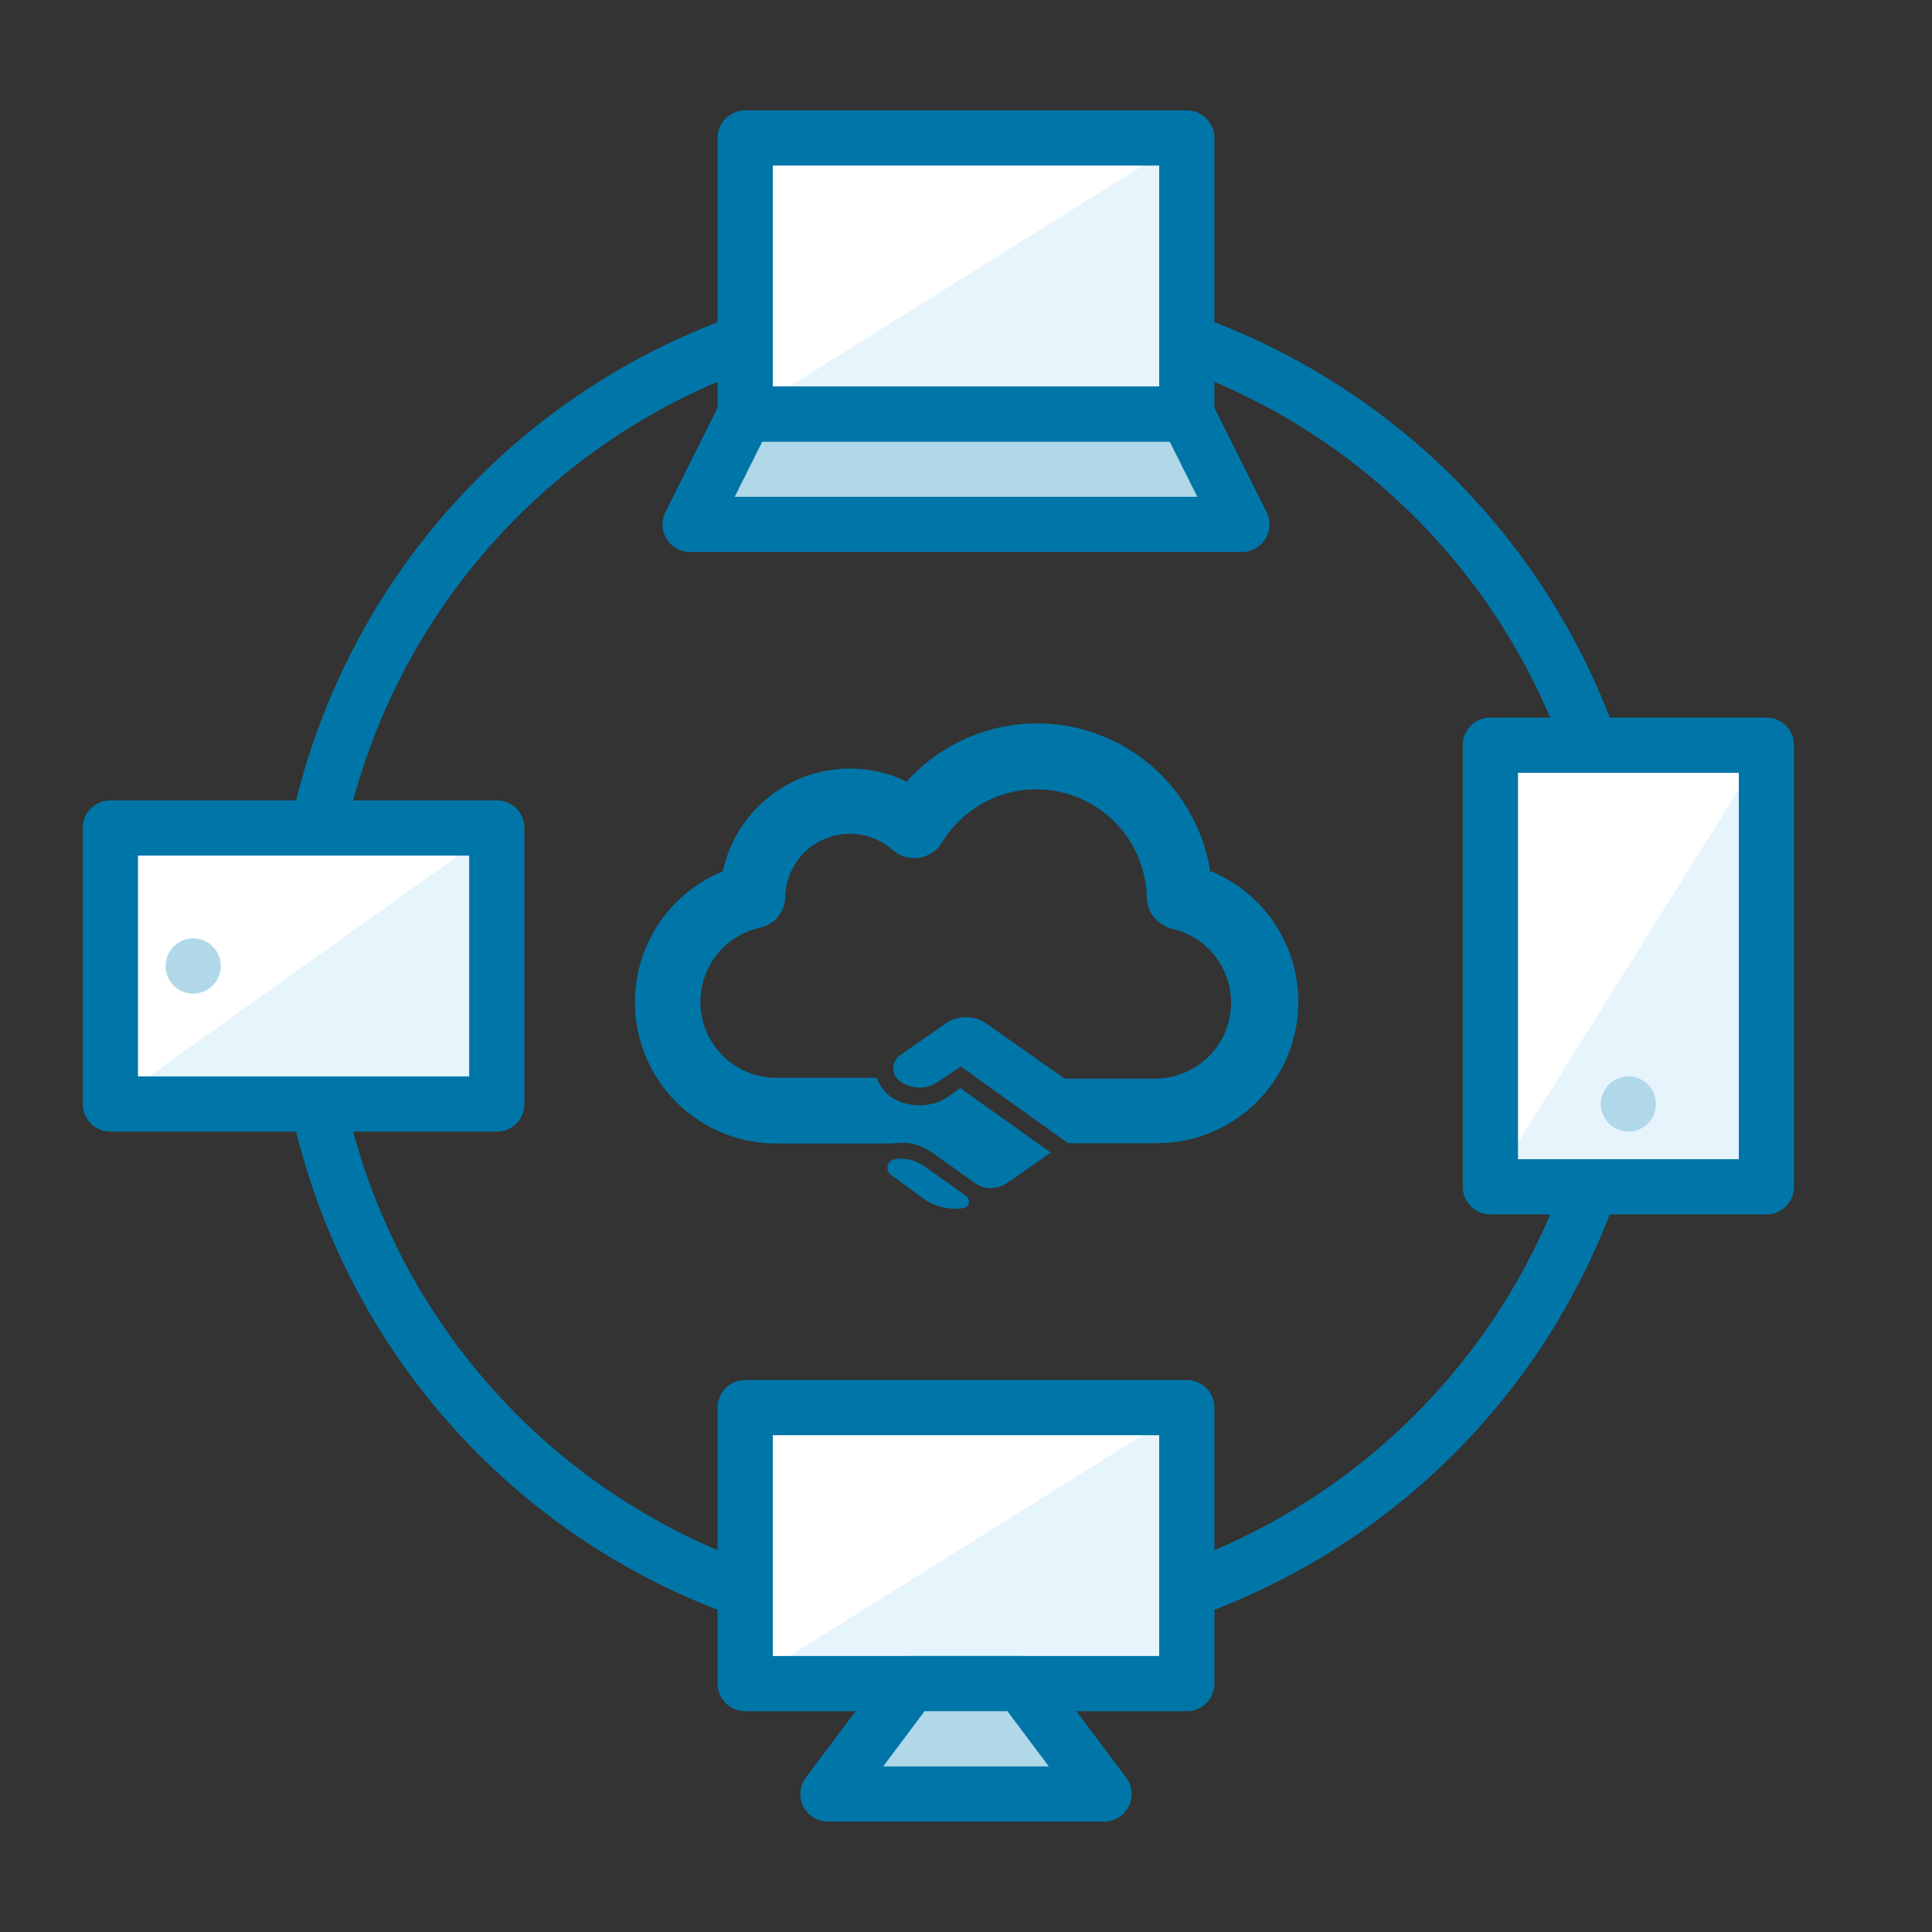
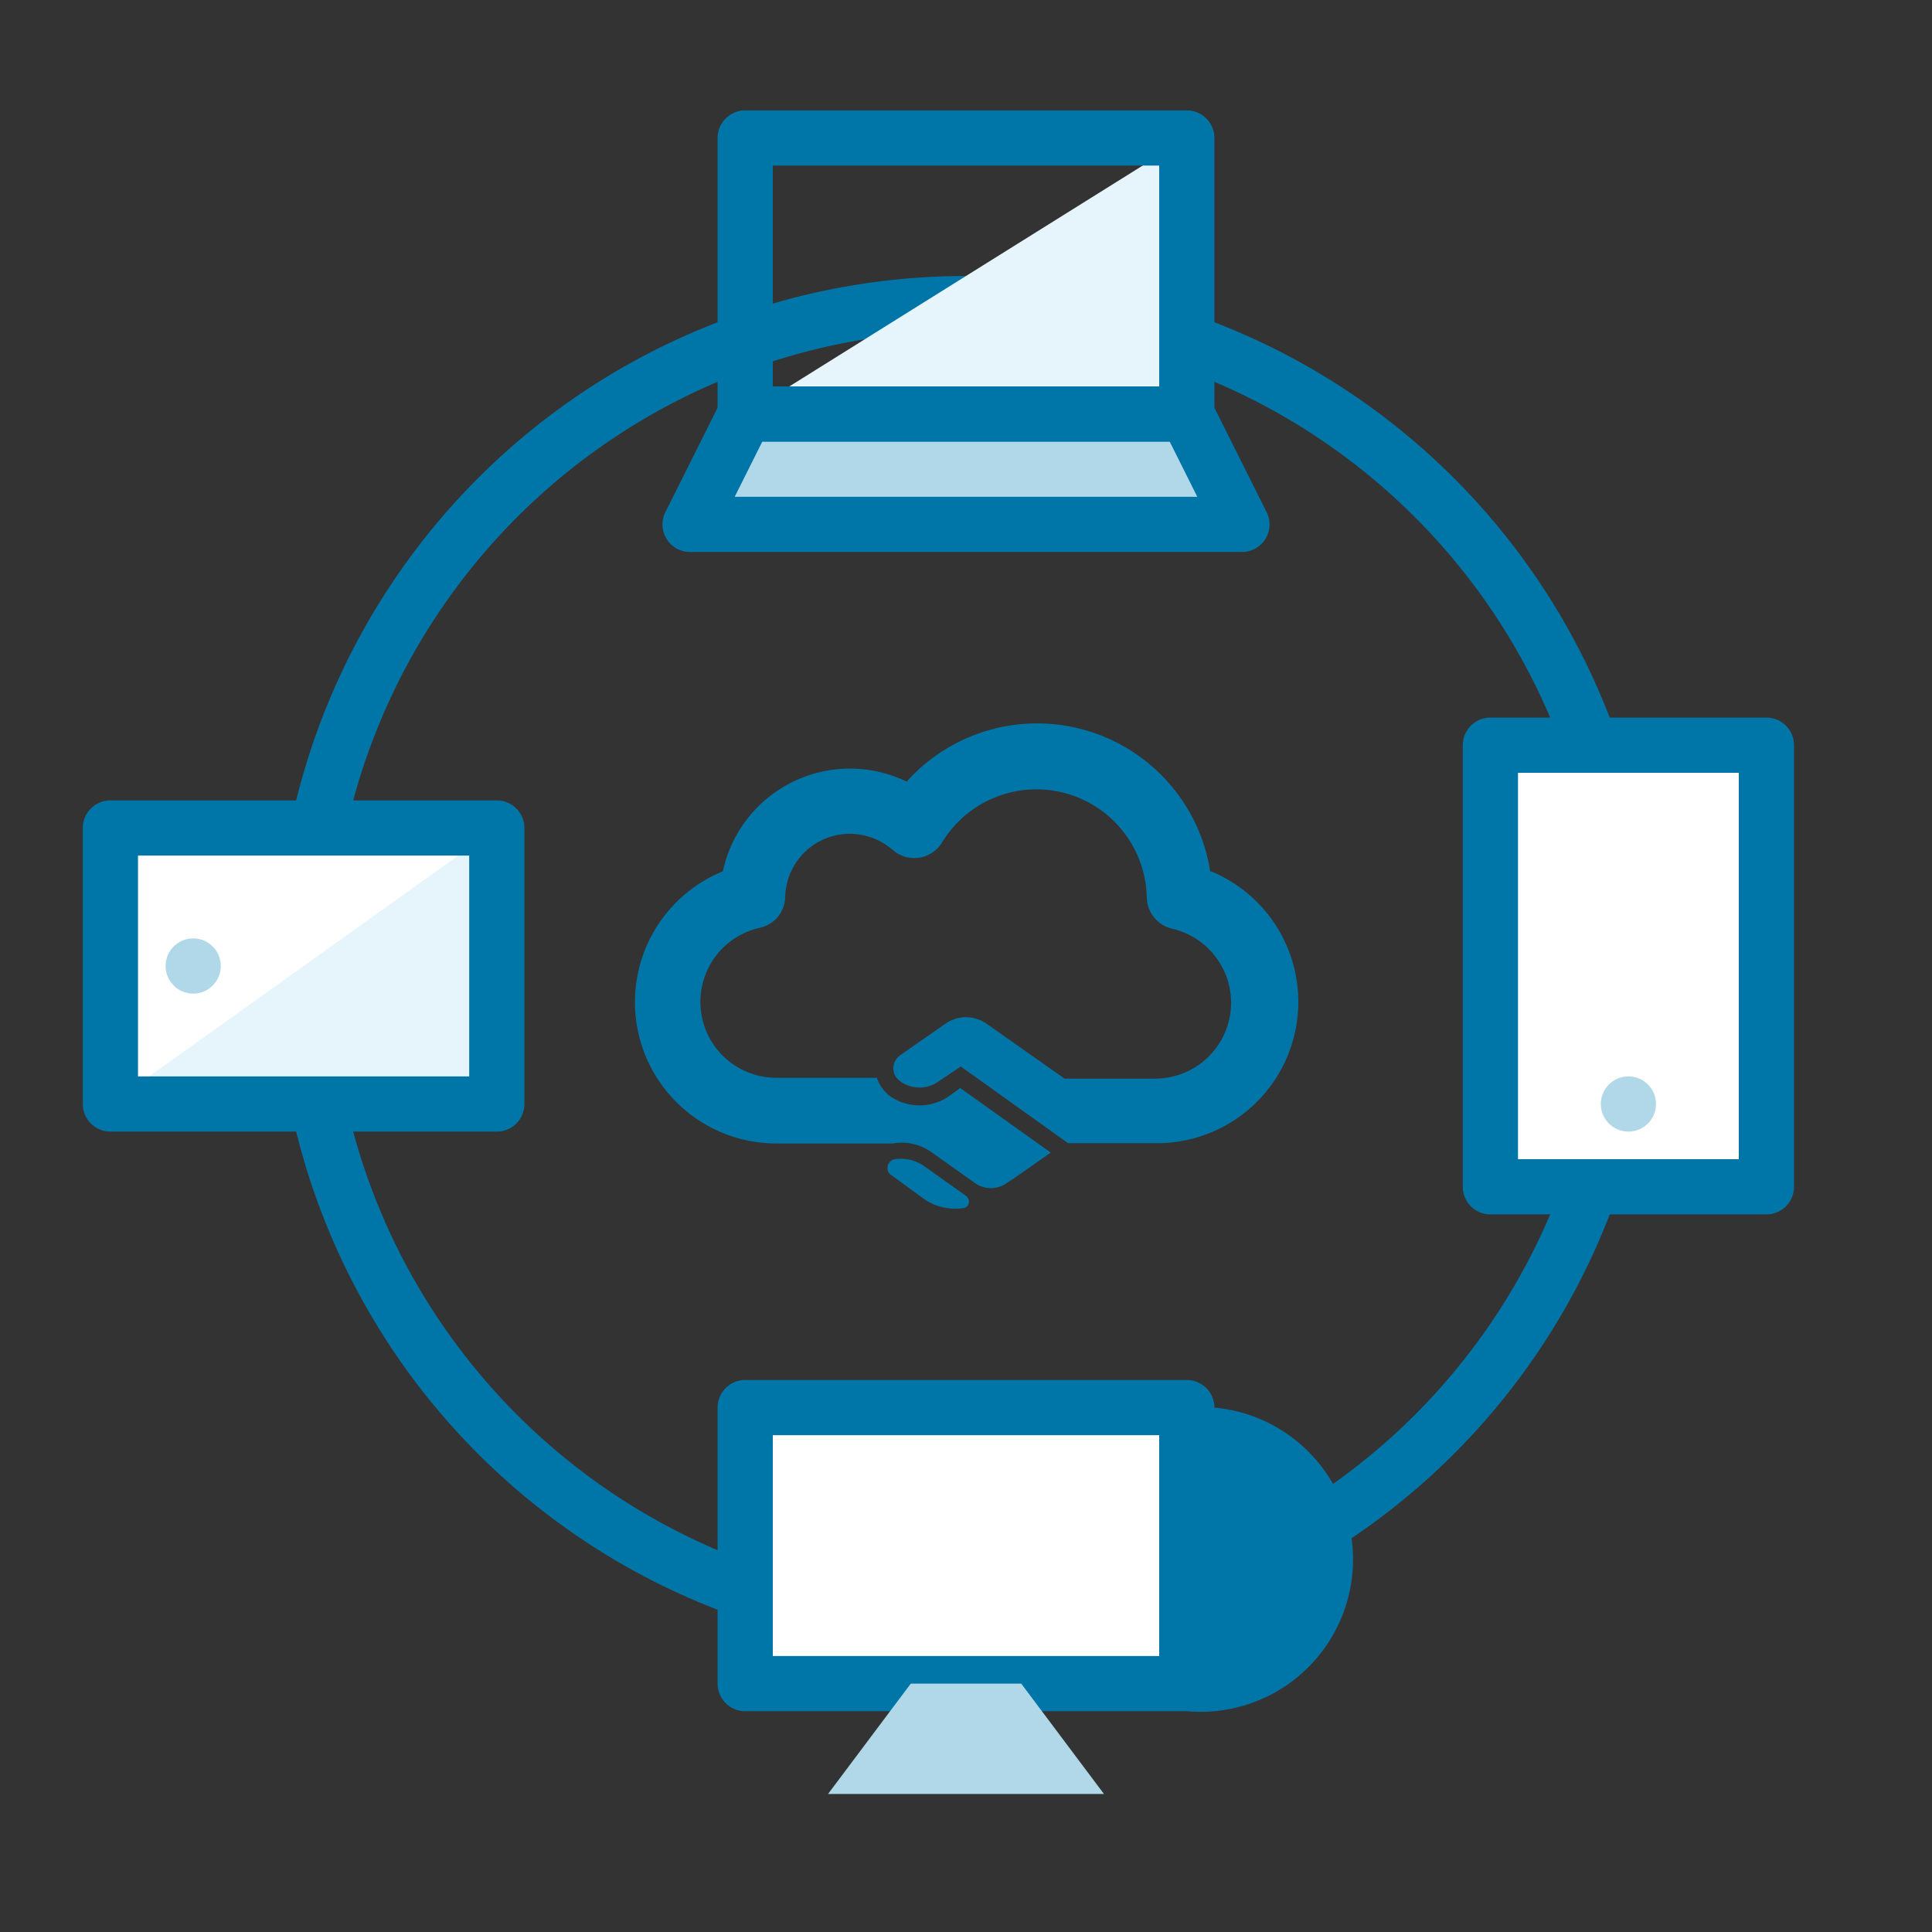
<svg xmlns="http://www.w3.org/2000/svg" id="Capa_2" data-name="Capa 2" viewBox="0 0 70 70">
  <rect x="0" y="0" width="70" height="70" fill="#333333" stroke="none" />
  <defs>
    <style>.cls-1{fill:#0076a8;}.cls-2{fill:#b0d8e9;}.cls-3{fill:#fff;}.cls-4{fill:#e6f4fc;}</style>
  </defs>
  <path class="cls-1" d="M35,43.33l-1.53-1.09A1.48,1.48,0,0,0,32.42,42a.32.32,0,0,0-.26.37.28.28,0,0,0,.14.21l1.19.87a2,2,0,0,0,1.42.32.23.23,0,0,0,.19-.28A.26.26,0,0,0,35,43.33Z" />
  <path class="cls-1" d="M43.85,31.58a6.35,6.35,0,0,0-11-3.26,4.71,4.71,0,0,0-6.66,3.25,5.12,5.12,0,0,0,1.94,9.86h4.22a1.85,1.85,0,0,1,1.42.33l1,.71.56.4s0,0,0,0a1,1,0,0,0,1.14,0l.3-.2,1.3-.91-3.28-2.34-.41.3a1.88,1.88,0,0,1-2.13,0,1.41,1.41,0,0,1-.48-.67H28.12a2.75,2.75,0,0,1-.61-5.43,1.17,1.17,0,0,0,.94-1.12,2.34,2.34,0,0,1,2.34-2.29,2.38,2.38,0,0,1,1.55.58,1.18,1.18,0,0,0,1.8-.28,4,4,0,0,1,7.41,2,1.19,1.19,0,0,0,.92,1.14,2.75,2.75,0,0,1-.59,5.43H38.57l-2.84-2a1.3,1.3,0,0,0-1.46,0l-1.65,1.15a.58.58,0,0,0-.16.79.81.81,0,0,0,.16.16,1.19,1.19,0,0,0,1.39,0l.8-.54,3.89,2.78h3.18a5.12,5.12,0,0,0,2-9.85Z" />
  <path class="cls-1" d="M35,60A25,25,0,1,1,60,35,25,25,0,0,1,35,60Zm0-48A23,23,0,1,0,58,35,23,23,0,0,0,35,12Z" />
  <polygon class="cls-2" points="43 15 27 15 25 19 45 19 43 15" />
  <path class="cls-1" d="M45,20H25a1,1,0,0,1-.89-1.45l2-4A1,1,0,0,1,27,14H43a1,1,0,0,1,.89.55l2,4A1,1,0,0,1,45,20ZM26.62,18H43.38l-1-2H27.62Z" />
-   <rect class="cls-3" x="27" y="5" width="16" height="10" />
  <polygon class="cls-4" points="27 15 43 15 43 5 27 15" />
  <path class="cls-1" d="M43,16H27a1,1,0,0,1-1-1V5a1,1,0,0,1,1-1H43a1,1,0,0,1,1,1V15A1,1,0,0,1,43,16ZM28,14H42V6H28Z" />
  <rect class="cls-3" x="27" y="51" width="16" height="10" />
-   <polygon class="cls-4" points="27 61 43 61 43 51 27 61" />
-   <path class="cls-1" d="M43,62H27a1,1,0,0,1-1-1V51a1,1,0,0,1,1-1H43a1,1,0,0,1,1,1V61A1,1,0,0,1,43,62ZM28,60H42V52H28Z" />
+   <path class="cls-1" d="M43,62H27a1,1,0,0,1-1-1V51a1,1,0,0,1,1-1H43a1,1,0,0,1,1,1A1,1,0,0,1,43,62ZM28,60H42V52H28Z" />
  <polygon class="cls-2" points="37 61 33 61 30 65 40 65 37 61" />
-   <path class="cls-1" d="M40,66H30a1,1,0,0,1-.8-1.6l3-4A1,1,0,0,1,33,60h4a1,1,0,0,1,.8.4l3,4A1,1,0,0,1,40,66Zm-8-2h6l-1.5-2h-3Z" />
  <rect class="cls-3" x="4" y="30" width="14" height="10" />
  <polygon class="cls-4" points="4 40 18 40 18 30 4 40" />
  <path class="cls-1" d="M18,41H4a1,1,0,0,1-1-1V30a1,1,0,0,1,1-1H18a1,1,0,0,1,1,1V40A1,1,0,0,1,18,41ZM5,39H17V31H5Z" />
  <rect class="cls-3" x="54" y="27" width="10" height="16" />
  <circle class="cls-2" cx="7" cy="35" r="1" />
-   <polygon class="cls-4" points="64 27 64 43 54 43 64 27" />
  <circle class="cls-2" cx="59" cy="40" r="1" />
  <path class="cls-1" d="M64,44H54a1,1,0,0,1-1-1V27a1,1,0,0,1,1-1H64a1,1,0,0,1,1,1V43A1,1,0,0,1,64,44Zm-9-2h8V28H55Z" />
</svg>